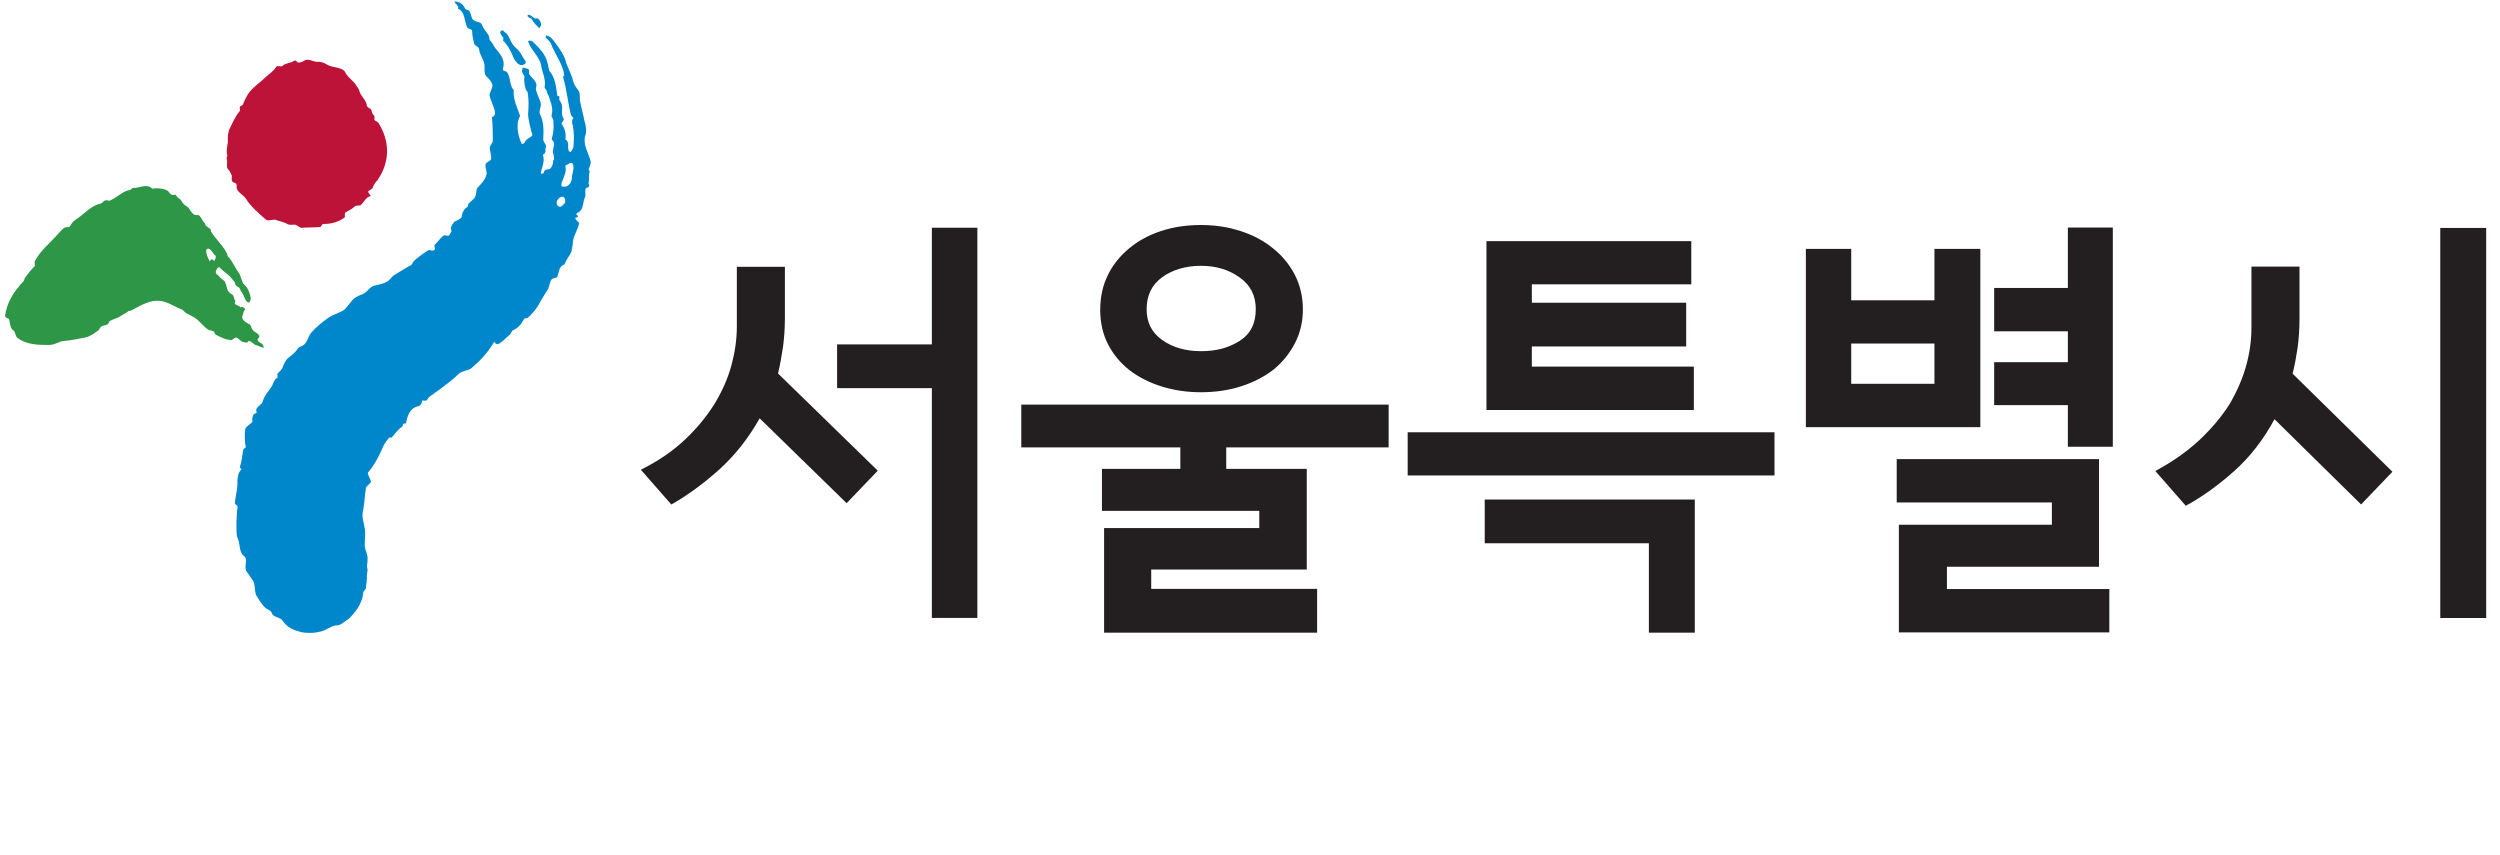
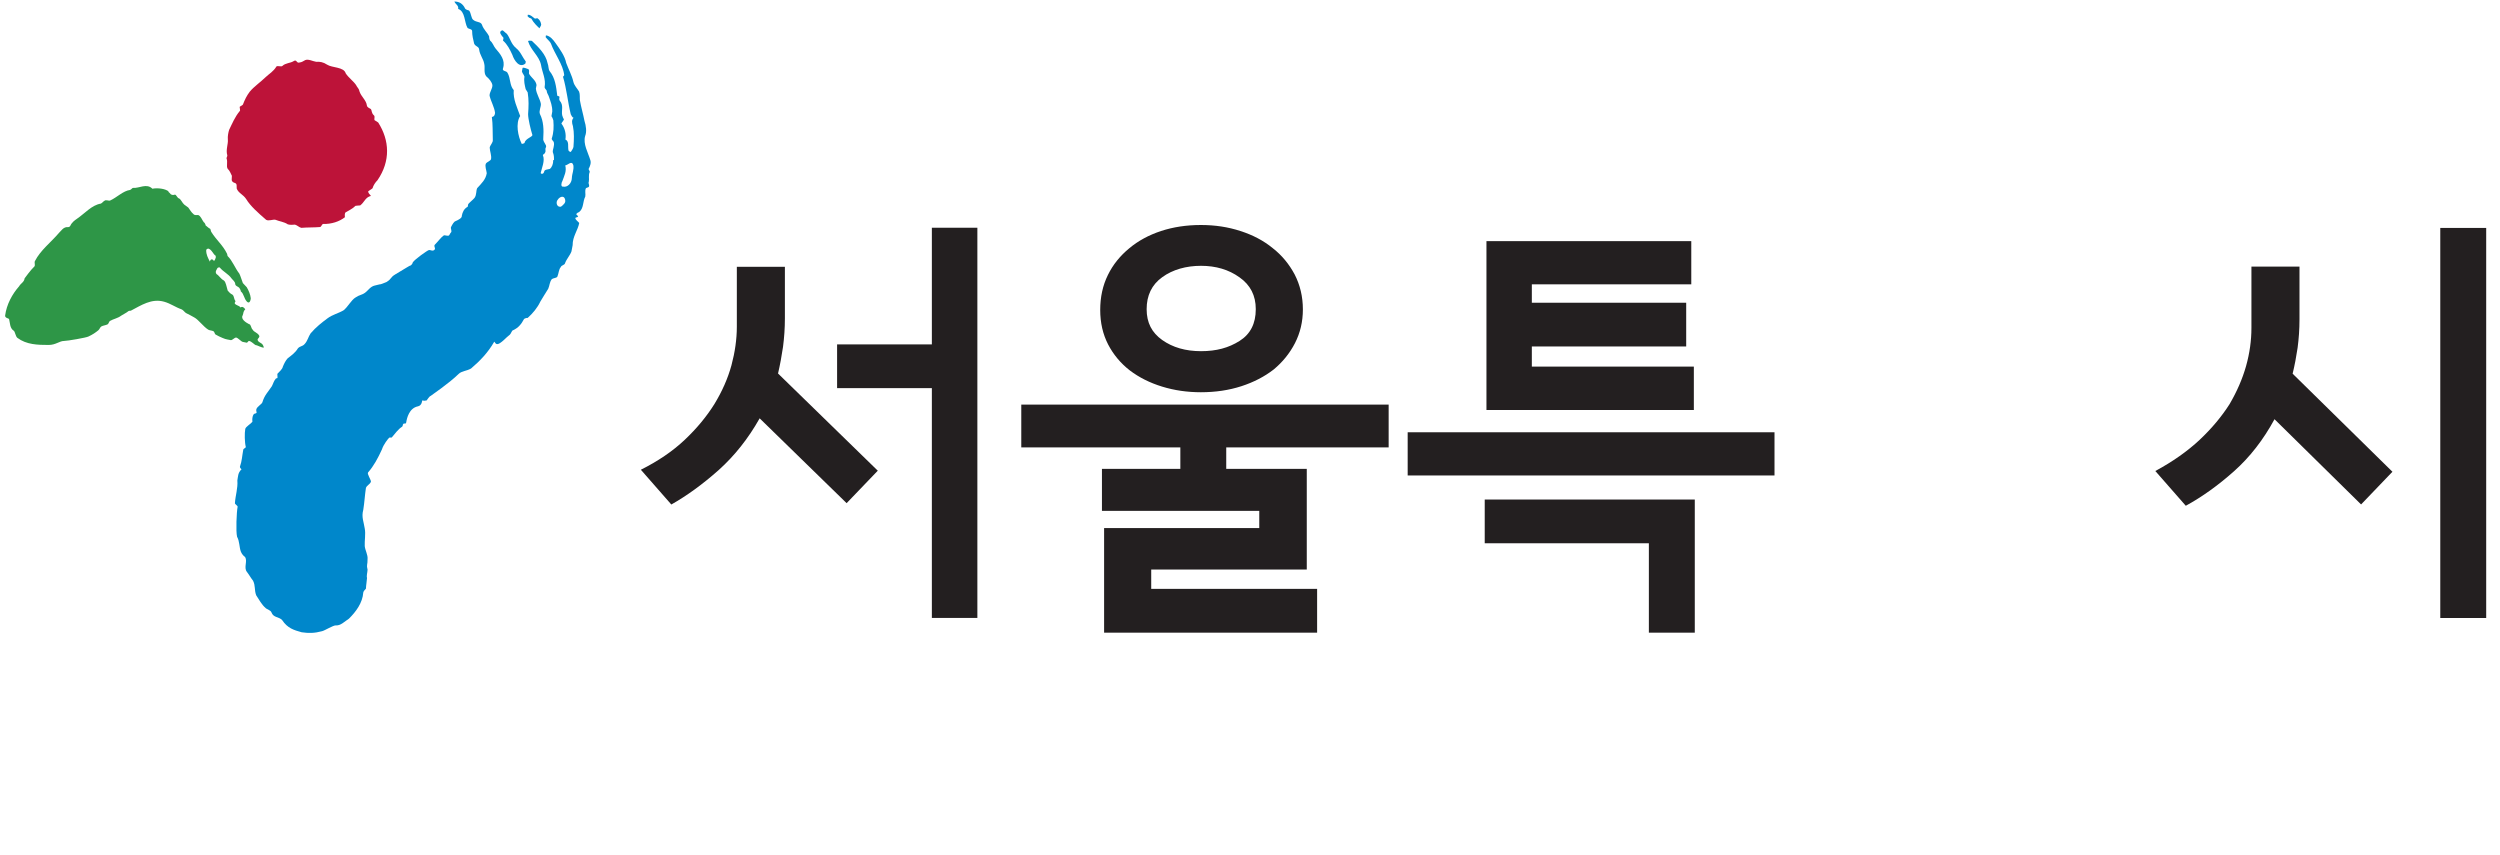
<svg xmlns="http://www.w3.org/2000/svg" width="117" height="40" viewBox="0 0 117 40" fill="none">
  <path d="M16.681 4.017C16.738 4.105 16.813 4.18 16.82 4.268C16.901 4.526 17.14 4.683 17.171 4.94C17.184 5.028 17.297 5.066 17.354 5.103C17.416 5.185 17.372 5.279 17.498 5.399C17.555 5.436 17.511 5.531 17.523 5.619C17.58 5.656 17.642 5.694 17.699 5.732C18.233 6.567 18.283 7.535 17.668 8.433C17.567 8.533 17.473 8.672 17.435 8.81C17.385 8.86 17.278 8.91 17.228 8.96C17.24 9.048 17.297 9.086 17.36 9.168C17.09 9.237 17.058 9.463 16.857 9.614C16.801 9.614 16.694 9.626 16.637 9.633C16.487 9.783 16.33 9.84 16.172 9.94C16.122 9.991 16.135 10.123 16.141 10.167C15.884 10.368 15.513 10.493 15.123 10.481C15.073 10.481 15.029 10.625 14.979 10.625C14.703 10.65 14.376 10.638 14.1 10.663C13.986 10.632 13.924 10.55 13.804 10.512C13.697 10.525 13.584 10.531 13.471 10.5C13.296 10.38 13.069 10.361 12.893 10.286C12.78 10.255 12.573 10.361 12.454 10.286C12.083 9.966 11.719 9.645 11.518 9.312C11.386 9.105 11.153 9.036 11.078 8.822C11.065 8.734 11.109 8.596 10.996 8.565C10.77 8.496 10.864 8.357 10.852 8.226C10.783 8.1 10.77 8.012 10.651 7.893C10.582 7.767 10.67 7.578 10.601 7.409C10.601 7.365 10.645 7.315 10.638 7.271C10.557 7.013 10.688 6.737 10.663 6.517C10.651 6.385 10.682 6.203 10.726 6.071C10.864 5.794 10.99 5.468 11.235 5.179C11.235 5.135 11.223 5.047 11.216 5.003C11.267 4.953 11.323 4.946 11.367 4.896C11.455 4.67 11.543 4.482 11.687 4.293C11.882 4.054 12.19 3.847 12.441 3.602C12.592 3.458 12.799 3.345 12.937 3.112C12.988 3.062 13.164 3.137 13.214 3.087C13.365 2.942 13.584 2.961 13.742 2.861C13.899 2.76 13.867 2.98 14.024 2.924C14.131 2.911 14.181 2.867 14.288 2.811C14.445 2.754 14.627 2.867 14.797 2.892C14.96 2.88 15.13 2.905 15.306 3.024C15.544 3.181 16.091 3.125 16.179 3.432C16.311 3.64 16.549 3.797 16.681 4.004V4.017Z" fill="#BD1339" />
  <path d="M25.927 7.484C25.927 7.346 25.927 7.264 25.871 7.12C25.858 6.981 25.965 6.831 25.915 6.642C25.883 6.592 25.814 6.535 25.82 6.491C25.915 6.202 25.921 5.939 25.896 5.631C25.871 5.537 25.839 5.486 25.808 5.436C25.814 5.392 25.833 5.31 25.846 5.222C25.852 4.959 25.77 4.764 25.689 4.525C25.663 4.431 25.594 4.374 25.582 4.236C25.55 4.186 25.481 4.123 25.488 4.079C25.557 3.696 25.374 3.394 25.318 3.03C25.23 2.615 24.84 2.352 24.715 1.931C24.721 1.887 24.853 1.906 24.891 1.912C25.198 2.201 25.544 2.54 25.626 2.955C25.682 3.099 25.657 3.225 25.72 3.325C25.984 3.646 26.028 4.054 26.078 4.462C26.072 4.506 26.153 4.481 26.185 4.531C26.178 4.575 26.16 4.657 26.191 4.707C26.392 4.927 26.266 5.166 26.31 5.392C26.335 5.486 26.361 5.537 26.392 5.587C26.386 5.631 26.285 5.744 26.273 5.782C26.436 5.995 26.505 6.271 26.461 6.529C26.65 6.617 26.562 6.862 26.606 7.044C26.637 7.094 26.675 7.101 26.712 7.113C26.763 7.038 26.819 6.962 26.838 6.875C26.863 6.529 26.876 6.221 26.813 5.901C26.763 5.756 26.744 5.618 26.844 5.511C26.769 5.493 26.744 5.398 26.712 5.348C26.574 4.789 26.518 4.161 26.348 3.589C26.348 3.589 26.392 3.558 26.405 3.514C26.348 3.011 25.965 2.54 25.783 2.038C25.751 1.95 25.607 1.836 25.538 1.742C25.538 1.742 25.538 1.698 25.55 1.654C25.745 1.679 25.896 1.868 25.996 2.012C26.204 2.301 26.436 2.622 26.499 2.948C26.606 3.237 26.769 3.539 26.832 3.822C26.876 4.01 27.008 4.129 27.102 4.286C27.152 4.431 27.127 4.557 27.14 4.695C27.196 5.021 27.29 5.329 27.353 5.656C27.428 5.895 27.466 6.165 27.385 6.366C27.278 6.736 27.523 7.145 27.623 7.478C27.68 7.622 27.611 7.785 27.548 7.905C27.542 7.949 27.611 8.005 27.598 8.049C27.529 8.213 27.586 8.357 27.554 8.527C27.51 8.558 27.611 8.671 27.554 8.747C27.51 8.784 27.473 8.772 27.422 8.809C27.359 8.929 27.416 9.073 27.391 9.199C27.265 9.438 27.328 9.758 27.096 9.928C27.008 9.953 27.001 9.997 26.957 10.028C26.995 10.034 27.026 10.085 27.058 10.141C27.014 10.172 26.97 10.166 26.926 10.198C26.913 10.279 27.077 10.386 27.108 10.436C27.045 10.776 26.794 11.071 26.8 11.473C26.782 11.555 26.763 11.686 26.744 11.768C26.668 11.969 26.518 12.114 26.442 12.321C26.43 12.403 26.266 12.415 26.247 12.497C26.147 12.604 26.153 12.786 26.084 12.949C26.028 13.024 25.915 12.999 25.82 13.069C25.714 13.219 25.726 13.357 25.657 13.514C25.538 13.709 25.399 13.923 25.286 14.117C25.154 14.4 24.935 14.664 24.696 14.878C24.658 14.871 24.57 14.896 24.526 14.928C24.401 15.167 24.262 15.342 23.999 15.462C23.961 15.456 23.904 15.638 23.854 15.669C23.672 15.801 23.572 15.958 23.352 16.084C23.27 16.109 23.226 16.14 23.132 15.989C22.843 16.498 22.46 16.894 22.045 17.246C21.825 17.372 21.605 17.359 21.461 17.503C20.983 17.968 20.23 18.465 20.148 18.534C20.11 18.527 19.966 18.741 19.966 18.741C19.815 18.753 19.903 18.766 19.758 18.741C19.758 18.741 19.752 18.98 19.557 19.017C19.149 19.099 19.042 19.57 19.011 19.765C18.992 19.865 18.929 19.796 18.879 19.834C18.835 19.872 18.866 19.934 18.816 19.972C18.64 20.079 18.483 20.299 18.339 20.468C18.295 20.506 18.263 20.45 18.213 20.487C18.169 20.525 17.949 20.795 17.874 21.034C17.685 21.448 17.484 21.819 17.227 22.108C17.164 22.177 17.371 22.454 17.359 22.548C17.302 22.68 17.183 22.698 17.126 22.831C17.076 23.151 17.057 23.515 17.001 23.861C16.907 24.194 17.026 24.432 17.07 24.734C17.12 24.985 17.057 25.312 17.07 25.557C17.089 25.752 17.221 25.971 17.202 26.16C17.208 26.455 17.139 26.417 17.202 26.662C17.195 26.807 17.145 26.951 17.177 27.046C17.164 27.24 17.133 27.36 17.126 27.548C17.082 27.592 17.001 27.686 17.001 27.73C16.969 28.214 16.655 28.635 16.329 28.955C16.121 29.087 15.945 29.288 15.713 29.269C15.594 29.263 15.204 29.508 15.072 29.54C14.727 29.634 14.45 29.64 14.117 29.59C13.753 29.489 13.458 29.401 13.207 29.024C13.056 28.855 12.798 28.918 12.704 28.66C12.673 28.559 12.465 28.503 12.428 28.453C12.233 28.283 12.132 28.07 11.988 27.856C11.894 27.598 11.963 27.422 11.843 27.177C11.724 27.027 11.674 26.92 11.554 26.763C11.397 26.562 11.592 26.273 11.473 26.072C11.391 26.015 11.309 25.915 11.272 25.814C11.196 25.62 11.215 25.331 11.096 25.123C11.033 24.872 11.071 23.961 11.121 23.716C11.127 23.666 10.989 23.597 10.995 23.547C11.014 23.195 11.14 22.849 11.108 22.485C11.146 22.29 11.127 22.133 11.303 21.964C11.303 21.964 11.222 21.895 11.228 21.844C11.328 21.561 11.328 21.342 11.385 21.046C11.391 20.996 11.498 20.965 11.504 20.921C11.448 20.707 11.441 20.267 11.479 20.073C11.498 19.972 11.749 19.828 11.812 19.74C11.818 19.689 11.774 19.564 11.868 19.394C11.894 19.35 11.956 19.363 12.007 19.325C12.013 19.275 11.982 19.218 11.994 19.168C12.019 19.024 12.264 18.917 12.283 18.816C12.384 18.483 12.547 18.345 12.723 18.075C12.786 17.956 12.811 17.83 12.911 17.717C12.955 17.686 12.98 17.717 12.987 17.673C12.993 17.629 12.974 17.535 12.98 17.497C13.081 17.384 13.213 17.284 13.238 17.158C13.307 16.995 13.364 16.881 13.464 16.768C13.646 16.63 13.828 16.498 13.941 16.304C14.042 16.191 14.155 16.216 14.249 16.109C14.394 15.964 14.431 15.751 14.538 15.6C14.79 15.305 15.06 15.098 15.33 14.896C15.556 14.727 15.845 14.658 16.065 14.532C16.291 14.363 16.429 14.042 16.649 13.916C16.781 13.816 16.944 13.803 17.082 13.703C17.221 13.602 17.334 13.408 17.535 13.364C17.987 13.244 17.66 13.37 18.087 13.2C18.351 13.037 18.244 12.993 18.508 12.836C18.948 12.579 19.174 12.421 19.212 12.428C19.256 12.396 19.3 12.359 19.319 12.277C19.425 12.126 19.985 11.73 20.066 11.705C20.148 11.68 20.248 11.787 20.343 11.68C20.393 11.605 20.292 11.536 20.343 11.46C20.487 11.316 20.625 11.121 20.764 11.021C20.808 10.989 20.921 11.052 21.002 11.027C21.046 10.995 21.065 10.908 21.109 10.876C21.166 10.801 21.065 10.688 21.115 10.612C21.178 10.493 21.241 10.373 21.323 10.348C21.454 10.292 21.63 10.198 21.612 10.103C21.643 9.934 21.712 9.77 21.888 9.676C21.894 9.632 21.907 9.588 21.913 9.551C22.014 9.438 22.108 9.375 22.208 9.262C22.315 9.111 22.271 8.922 22.334 8.803C22.535 8.583 22.73 8.407 22.78 8.106C22.767 7.968 22.68 7.773 22.742 7.653C22.793 7.578 22.962 7.528 22.981 7.446C23.012 7.277 22.924 7.082 22.918 6.906C22.943 6.78 23.081 6.674 23.063 6.542C23.05 6.184 23.069 5.838 23.019 5.474C23.138 5.455 23.157 5.373 23.169 5.285C23.138 5.015 22.981 4.764 22.912 4.481C22.906 4.305 23.05 4.161 23.044 3.985C23.025 3.847 22.899 3.69 22.755 3.57C22.623 3.407 22.711 3.162 22.661 2.98C22.623 2.754 22.453 2.578 22.422 2.308C22.409 2.169 22.246 2.182 22.189 2.038C22.145 1.849 22.095 1.667 22.095 1.441C22.07 1.347 21.951 1.365 21.882 1.309C21.725 1.051 21.781 0.536 21.442 0.417C21.473 0.247 21.316 0.209 21.266 0.071C21.467 0.071 21.655 0.153 21.769 0.404C21.8 0.454 21.913 0.48 21.951 0.492C22.051 0.599 22.045 0.863 22.152 0.932C22.29 1.051 22.497 1.007 22.554 1.152C22.629 1.39 22.811 1.516 22.893 1.711C22.887 1.755 22.906 1.849 22.937 1.899C23.075 2.019 23.094 2.151 23.188 2.264C23.421 2.534 23.653 2.81 23.546 3.181C23.477 3.344 23.685 3.3 23.747 3.401C23.904 3.658 23.842 3.997 24.043 4.217C24.005 4.651 24.212 5.047 24.344 5.43C24.118 5.775 24.244 6.385 24.419 6.736C24.419 6.736 24.545 6.718 24.552 6.68C24.589 6.473 24.972 6.397 24.91 6.297C24.834 6.058 24.715 5.562 24.715 5.342C24.74 4.99 24.753 4.688 24.696 4.324C24.665 4.274 24.633 4.224 24.602 4.173C24.558 3.985 24.508 3.796 24.545 3.589C24.52 3.495 24.451 3.438 24.426 3.344C24.432 3.3 24.451 3.219 24.457 3.175C24.545 3.149 24.652 3.219 24.727 3.237C24.797 3.294 24.734 3.413 24.765 3.463C24.891 3.665 25.073 3.752 25.11 3.979C25.104 4.023 25.085 4.104 25.079 4.148C25.11 4.418 25.274 4.632 25.312 4.858C25.33 4.99 25.211 5.185 25.268 5.335C25.444 5.681 25.45 6.083 25.425 6.473C25.393 6.642 25.607 6.78 25.55 6.893C25.487 7.013 25.569 7.032 25.506 7.151C25.5 7.195 25.412 7.22 25.406 7.264C25.519 7.509 25.349 7.88 25.305 8.093C25.299 8.137 25.437 8.181 25.469 8.024C25.487 7.93 25.645 7.93 25.732 7.905C25.827 7.836 25.896 7.672 25.89 7.496L25.927 7.484ZM26.763 8.332C26.769 8.118 26.869 7.961 26.832 7.729C26.756 7.49 26.581 7.729 26.455 7.741C26.524 8.024 26.411 8.213 26.323 8.464C26.273 8.539 26.229 8.753 26.354 8.734C26.549 8.778 26.756 8.589 26.763 8.332ZM26.43 9.494C26.48 9.425 26.455 9.287 26.386 9.23C26.279 9.161 26.141 9.268 26.078 9.381C26.015 9.5 26.065 9.689 26.229 9.676C26.266 9.683 26.38 9.569 26.436 9.494H26.43Z" fill="#0087CB" />
  <path d="M24.156 2.256C24.363 2.413 24.445 2.671 24.608 2.884L24.589 2.972C24.306 3.217 24.055 2.809 23.98 2.57C23.867 2.325 23.747 2.08 23.54 1.898C23.546 1.854 23.559 1.816 23.565 1.772C23.465 1.659 23.333 1.502 23.465 1.44C23.521 1.364 23.615 1.515 23.722 1.584C23.886 1.798 23.917 2.068 24.162 2.256H24.156Z" fill="#0087CB" />
  <path d="M25.323 1.169C25.323 1.213 25.254 1.288 25.248 1.326C25.116 1.2 24.977 1.075 24.864 0.867C24.827 0.855 24.751 0.836 24.72 0.786C24.682 0.773 24.689 0.735 24.701 0.691C24.827 0.679 24.921 0.792 25.028 0.867C25.066 0.88 25.116 0.848 25.153 0.855C25.26 0.924 25.317 1.031 25.329 1.169H25.323Z" fill="#0087CB" />
  <path d="M7.873 8.97C7.911 9.002 7.967 9.052 7.992 9.09C8.055 9.133 8.118 9.133 8.187 9.108C8.25 9.108 8.306 9.278 8.375 9.284C8.47 9.328 8.526 9.492 8.62 9.573C8.683 9.611 8.746 9.674 8.809 9.711C8.897 9.825 8.953 9.938 9.048 10.013C9.104 10.088 9.205 10.063 9.274 10.063C9.399 10.107 9.45 10.289 9.538 10.402C9.569 10.402 9.625 10.515 9.625 10.553C9.688 10.591 9.745 10.666 9.839 10.71C9.864 10.748 9.864 10.817 9.889 10.855C10.122 11.232 10.43 11.47 10.624 11.872C10.624 11.872 10.649 11.948 10.649 11.979C10.888 12.212 10.995 12.544 11.202 12.808C11.259 12.921 11.309 13.104 11.366 13.248C11.428 13.323 11.485 13.367 11.548 13.443C11.636 13.594 11.717 13.776 11.736 13.958C11.736 14.027 11.686 14.241 11.56 14.121C11.409 13.964 11.422 13.757 11.271 13.638C11.271 13.6 11.234 13.512 11.202 13.474C11.139 13.399 11.033 13.405 11.008 13.298C11.014 13.192 10.894 13.104 10.838 13.034C10.687 12.815 10.461 12.733 10.279 12.513C10.247 12.513 10.21 12.513 10.178 12.544C10.147 12.614 10.046 12.714 10.134 12.827C10.26 12.903 10.323 13.047 10.48 13.129C10.574 13.204 10.599 13.418 10.656 13.6C10.719 13.675 10.781 13.744 10.876 13.788C10.97 13.864 10.932 13.977 11.02 14.09C11.02 14.128 10.982 14.159 10.982 14.19C11.039 14.303 11.171 14.278 11.259 14.391C11.328 14.329 11.422 14.379 11.479 14.479C11.372 14.58 11.403 14.649 11.359 14.756C11.252 14.925 11.497 15.089 11.655 15.17C11.755 15.177 11.736 15.352 11.83 15.434C11.887 15.547 12.05 15.56 12.132 15.711C12.157 15.786 12.094 15.811 12.056 15.88C12.05 15.987 12.176 16.031 12.239 16.075C12.302 16.119 12.327 16.188 12.352 16.263C12.251 16.288 12.063 16.157 11.962 16.15C11.899 16.125 11.786 15.987 11.661 15.956C11.617 15.943 11.585 16.05 11.541 16.037C11.485 16.025 11.422 16.012 11.359 16C11.29 15.987 11.127 15.805 11.058 15.799C10.976 15.786 10.876 15.931 10.8 15.918C10.511 15.868 10.499 15.849 10.404 15.811C10.298 15.767 10.191 15.717 10.097 15.66C10.034 15.629 10.053 15.541 9.99 15.503C9.933 15.466 9.801 15.466 9.745 15.428C9.512 15.283 9.293 14.963 9.092 14.856C8.96 14.787 8.853 14.718 8.702 14.649C8.633 14.605 8.576 14.505 8.488 14.473C8.212 14.379 7.992 14.209 7.684 14.121C7.094 13.952 6.604 14.291 6.12 14.542C6.095 14.542 6.045 14.542 6.02 14.555C5.907 14.649 5.781 14.699 5.668 14.775C5.517 14.894 5.31 14.925 5.147 15.02C5.096 15.051 5.09 15.145 5.04 15.177C4.964 15.221 4.82 15.233 4.745 15.277C4.675 15.321 4.669 15.403 4.6 15.459C4.462 15.572 4.33 15.66 4.141 15.748C4.035 15.805 3.149 15.956 3.004 15.956C2.778 15.956 2.615 16.144 2.276 16.144C1.761 16.144 1.239 16.131 0.812 15.811C0.724 15.736 0.705 15.516 0.642 15.478C0.454 15.359 0.473 15.107 0.423 14.925C0.36 14.888 0.234 14.875 0.24 14.768C0.31 14.241 0.573 13.763 0.894 13.399C0.969 13.261 1.132 13.204 1.151 13.028C1.151 13.028 1.44 12.626 1.616 12.463C1.654 12.394 1.597 12.281 1.635 12.218C1.899 11.703 2.376 11.351 2.772 10.886C2.879 10.786 2.948 10.654 3.118 10.629C3.187 10.629 3.249 10.641 3.287 10.572C3.363 10.402 3.501 10.308 3.601 10.239C3.978 9.982 4.292 9.598 4.719 9.529C4.788 9.498 4.826 9.429 4.889 9.397C4.958 9.335 5.084 9.41 5.153 9.385C5.473 9.24 5.762 8.932 6.089 8.889C6.158 8.857 6.196 8.788 6.227 8.794C6.516 8.819 6.861 8.562 7.132 8.832C7.377 8.782 7.747 8.832 7.898 8.964L7.873 8.97ZM10.097 12.08C10.097 12.042 10.097 12.011 10.097 11.973C9.971 11.898 9.914 11.678 9.751 11.634C9.72 11.634 9.651 11.665 9.651 11.703C9.644 11.916 9.732 12.061 9.82 12.243C9.858 12.105 9.952 12.111 10.015 12.218C10.046 12.187 10.084 12.117 10.084 12.08H10.097Z" fill="#2E9647" />
  <path d="M41.086 22.022L39.622 23.548L35.552 19.578C35.018 20.526 34.377 21.331 33.636 21.997C32.894 22.656 32.153 23.196 31.418 23.611L29.992 21.984C30.796 21.582 31.481 21.117 32.046 20.583C32.612 20.049 33.077 19.484 33.441 18.899C33.799 18.309 34.063 17.712 34.232 17.097C34.396 16.481 34.484 15.878 34.484 15.294V12.486H36.733V14.892C36.733 15.363 36.701 15.809 36.645 16.236C36.582 16.663 36.506 17.078 36.412 17.48L41.086 22.034V22.022ZM45.741 28.919H43.611V18.165H39.176V16.117H43.611V10.658H45.741V28.913V28.919Z" fill="#231F20" />
  <path d="M64.989 20.939H57.388V21.944H61.157V26.655H53.877V27.56H61.641V29.608H51.672V24.714H58.934V23.91H51.571V21.944H55.24V20.939H47.796V18.935H64.989V20.939ZM60.975 14.481C60.975 15.059 60.849 15.58 60.605 16.058C60.359 16.535 60.027 16.944 59.612 17.289C59.185 17.622 58.676 17.886 58.098 18.074C57.514 18.263 56.886 18.357 56.201 18.357C55.56 18.357 54.957 18.269 54.386 18.093C53.814 17.917 53.311 17.666 52.872 17.333C52.444 17 52.105 16.592 51.86 16.121C51.615 15.643 51.49 15.109 51.49 14.506C51.49 13.903 51.609 13.357 51.848 12.873C52.086 12.383 52.426 11.968 52.853 11.617C53.267 11.271 53.764 11.001 54.335 10.812C54.907 10.624 55.529 10.53 56.201 10.53C56.873 10.53 57.476 10.624 58.054 10.812C58.638 11.001 59.141 11.265 59.568 11.617C59.995 11.95 60.334 12.364 60.592 12.848C60.843 13.338 60.975 13.884 60.975 14.481ZM58.77 14.462C58.77 13.834 58.519 13.338 58.01 12.98C57.501 12.615 56.898 12.44 56.207 12.44C55.516 12.44 54.882 12.615 54.392 12.973C53.902 13.325 53.663 13.828 53.663 14.469C53.663 15.109 53.908 15.568 54.392 15.913C54.882 16.259 55.485 16.435 56.207 16.435C56.93 16.435 57.501 16.278 58.01 15.957C58.519 15.637 58.77 15.141 58.77 14.475V14.462Z" fill="#231F20" />
  <path d="M83.047 22.253H65.879V20.23H83.047V22.253ZM79.316 29.609H77.167V25.425H69.485V23.377H79.316V29.609ZM79.278 19.187H69.566V11.285H79.152V13.307H71.69V14.168H78.914V16.216H71.69V17.158H79.272V19.181L79.278 19.187Z" fill="#231F20" />
-   <path d="M92.68 19.991H84.514V11.648H86.637V14.054H90.532V11.648H92.68V19.991ZM90.532 17.962V16.077H86.637V17.962H90.532ZM98.717 29.596H88.867V24.558H96.028V23.515H88.766V21.486H98.233V26.524H91.116V27.567H98.717V29.589V29.596ZM98.88 20.908H96.776V18.96H93.327V16.95H96.776V15.505H93.327V13.476H96.776V10.649H98.88V20.901V20.908Z" fill="#231F20" />
  <path d="M111.963 22.081L110.499 23.608L106.447 19.619C105.926 20.58 105.292 21.396 104.55 22.056C103.809 22.716 103.055 23.256 102.295 23.67L100.869 22.043C101.686 21.604 102.377 21.114 102.948 20.58C103.514 20.046 103.979 19.487 104.343 18.915C104.688 18.325 104.946 17.734 105.116 17.131C105.285 16.528 105.367 15.931 105.367 15.347V12.476H107.616V14.945C107.616 15.416 107.584 15.856 107.528 16.277C107.465 16.698 107.39 17.1 107.295 17.489L111.969 22.081H111.963ZM116.354 28.922H114.205V10.667H116.354V28.922Z" fill="#231F20" />
</svg>